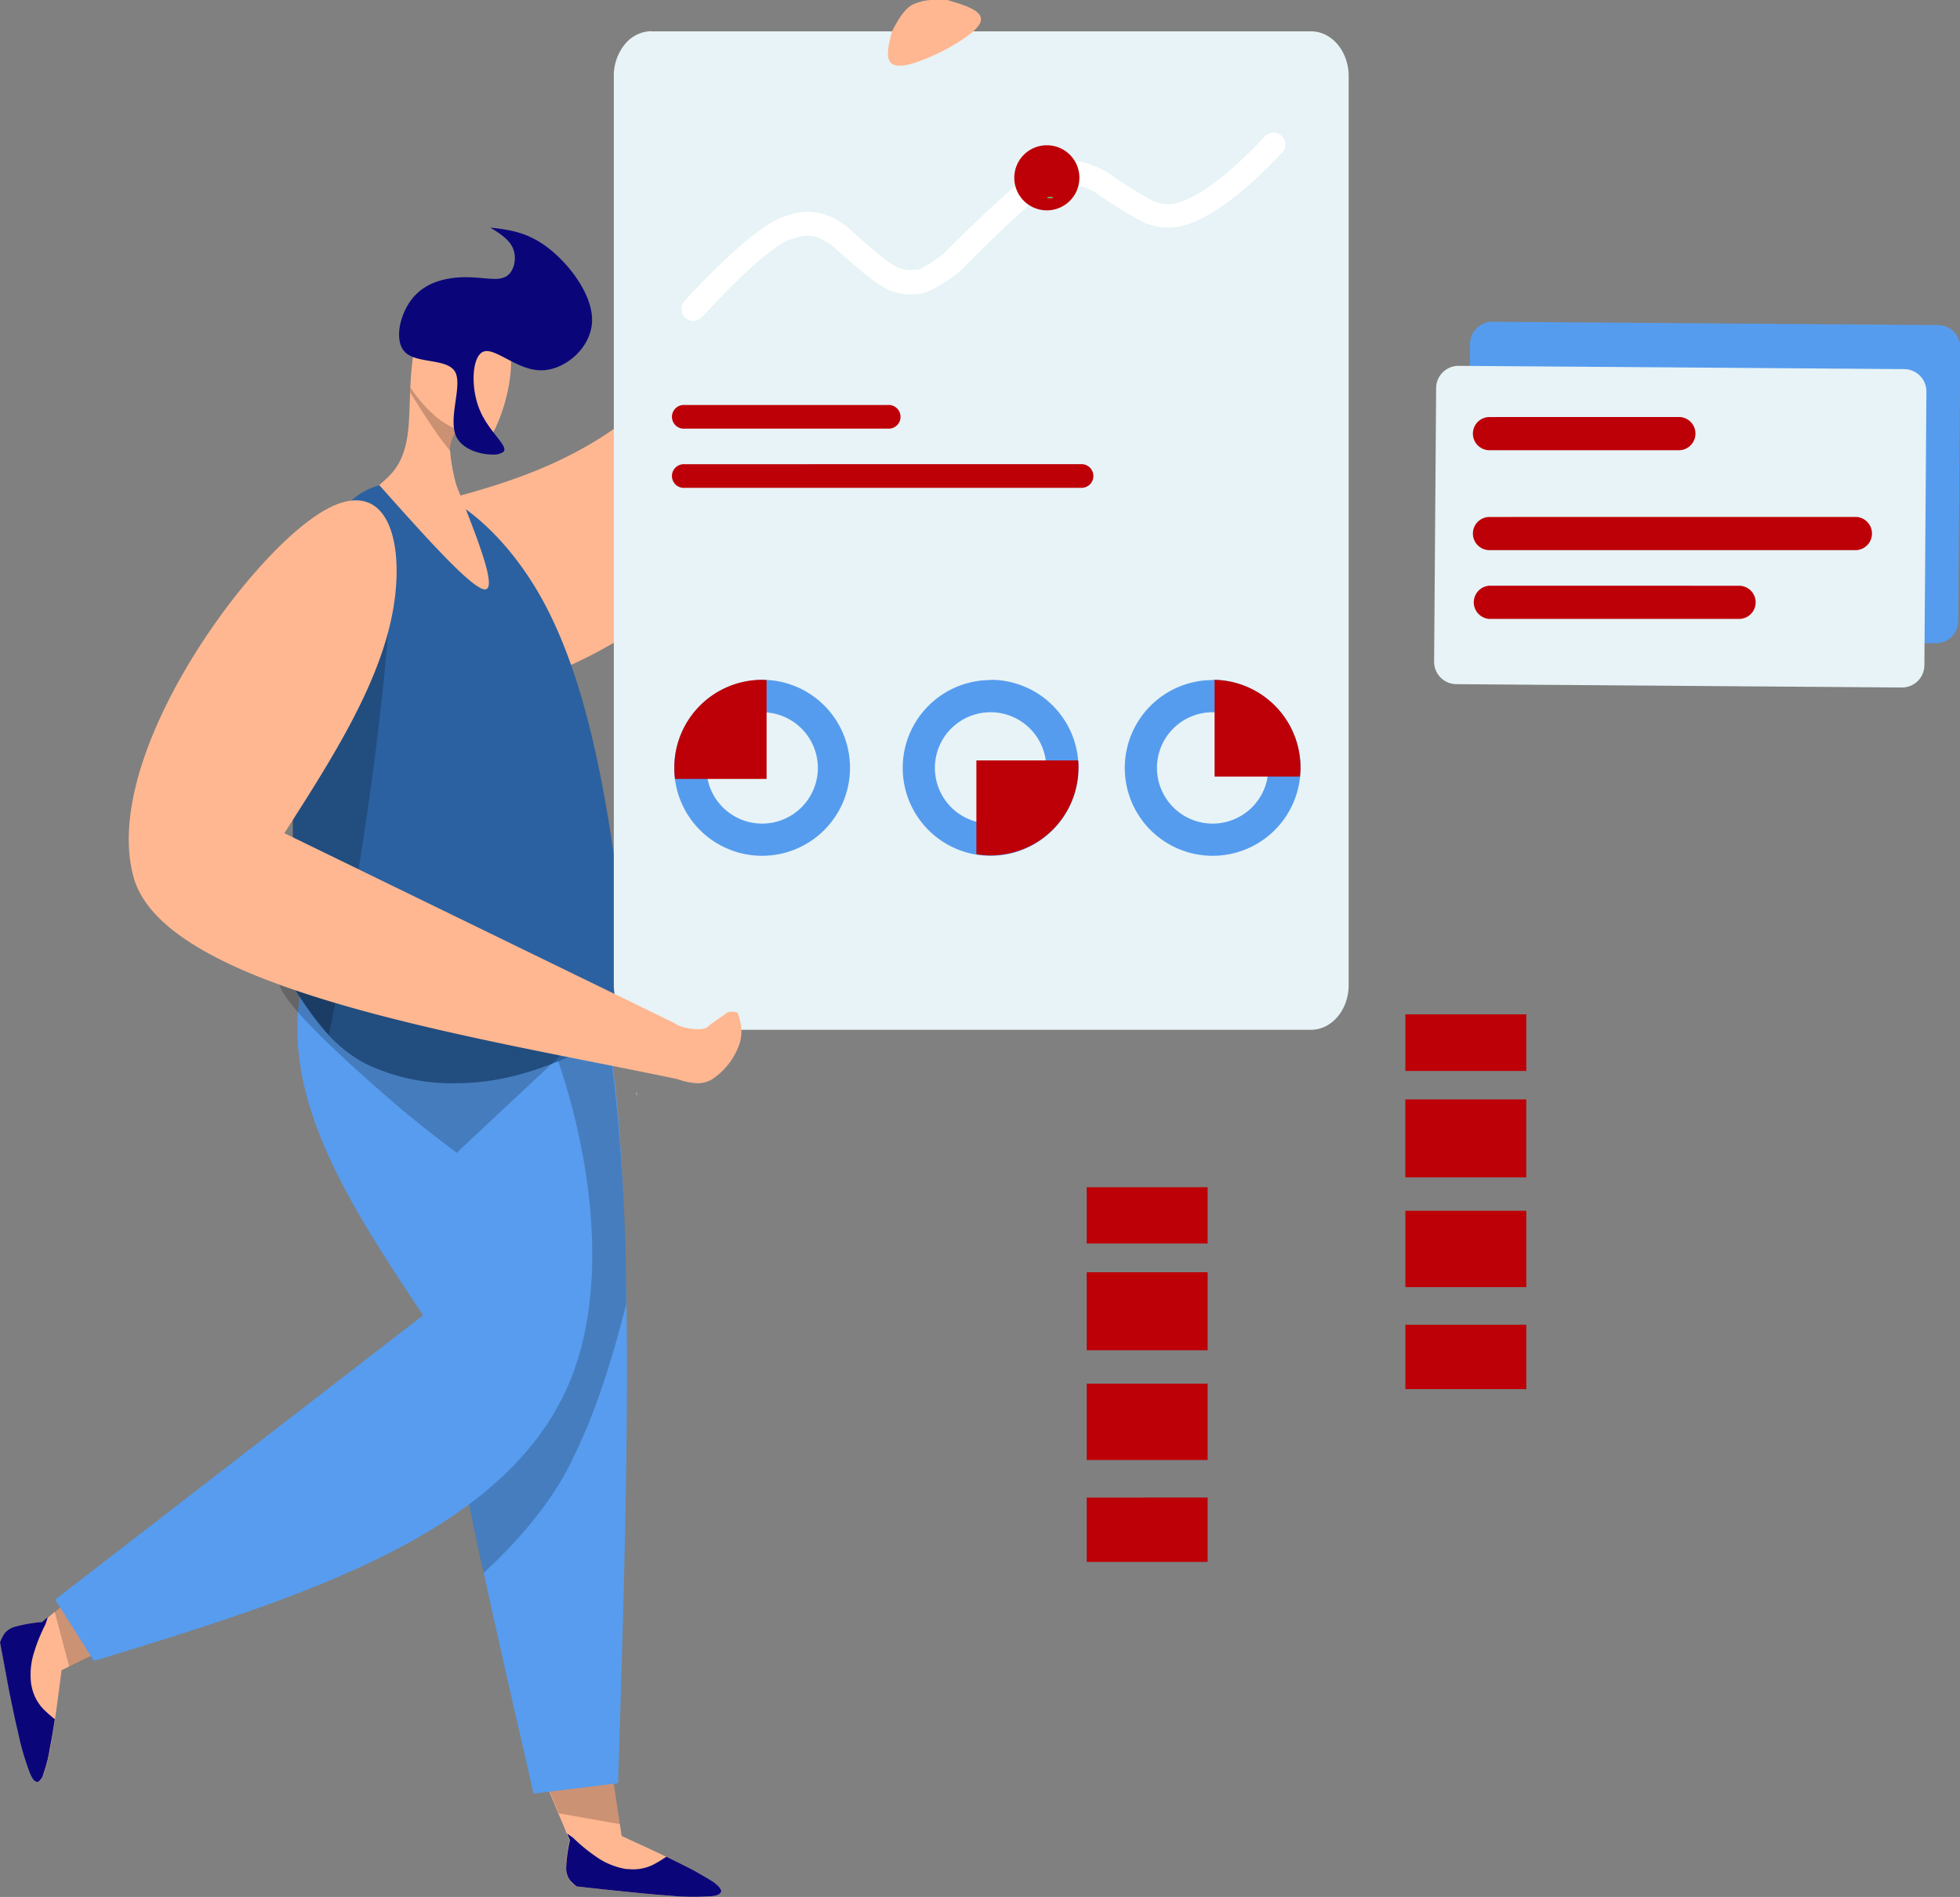
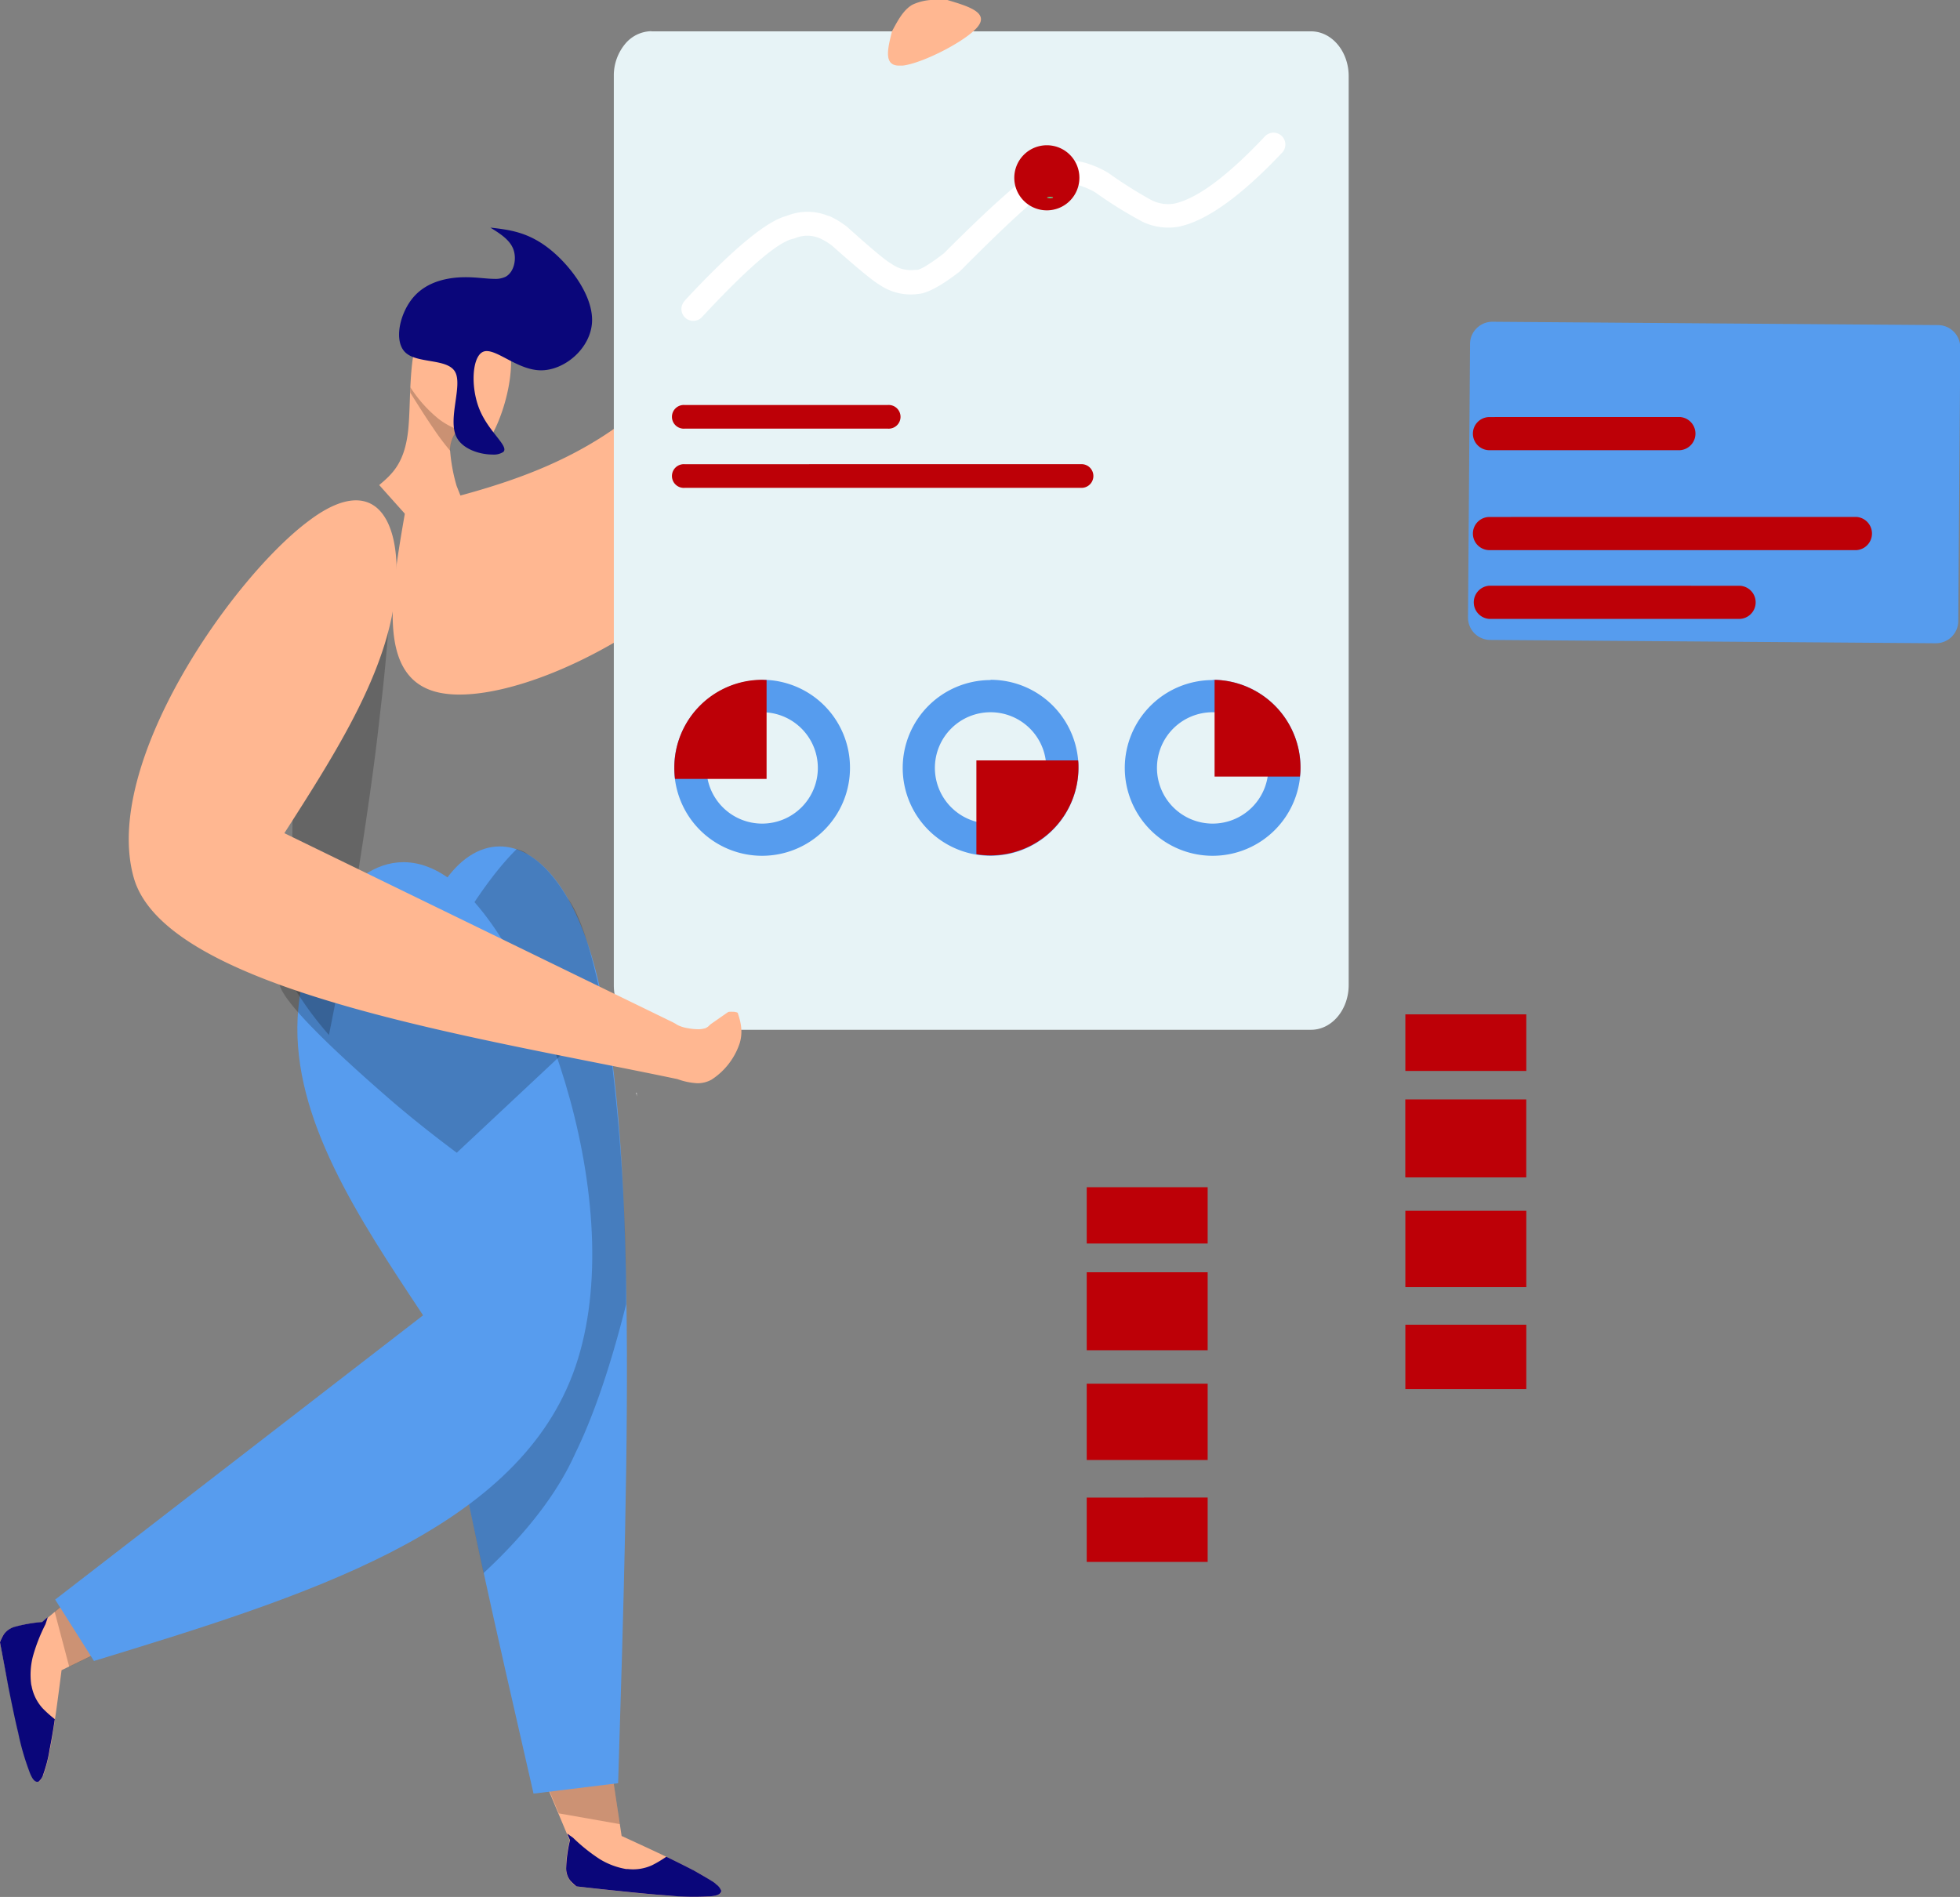
<svg xmlns="http://www.w3.org/2000/svg" viewBox="0 0 376.95 364.88">
  <rect x="0" y="0" width="376.95" height="364.88" fill="#808080" stroke="none" />
  <defs>
    <style>.cls-1{fill:#bd0007;}.cls-2{fill:#fff;}.cls-3{fill:#569cee;}.cls-4{fill:#e7f3f6;}.cls-5{fill:#ffb791;}.cls-6{fill:#0a067a;}.cls-7{fill-opacity:0.2;}.cls-8{fill:#579cee;}.cls-9{fill-opacity:0.2;}.cls-10{fill:#2b61a0;}.cls-11{fill-opacity:0.21;}.cls-12{fill:#59eea0;}</style>
  </defs>
  <g id="Layer_2" data-name="Layer 2">
    <g id="Layer_1-2" data-name="Layer 1">
      <path class="cls-1" d="M209,288.06v12.37h23.26V288.05Z" />
      <path class="cls-1" d="M209,266.15v14.68h23.26V266.15Z" />
      <path class="cls-1" d="M232.25,244.72H209l0,15h23.26v-15Z" />
      <path class="cls-1" d="M209,228.35v10.84h23.26V228.36H209Z" />
      <path class="cls-2" d="M232.24,244.72h0Z" />
      <path class="cls-1" d="M270.28,254.81v12.38h23.26V254.81Z" />
      <path class="cls-1" d="M270.28,232.9v14.68h23.26V232.9Z" />
      <path class="cls-1" d="M293.53,211.47H270.27v15h23.26v-15Z" />
      <path class="cls-1" d="M270.28,195.11V206h23.26V195.11H270.28Z" />
      <path class="cls-2" d="M293.51,211.47h0Z" />
      <path class="cls-3" d="M287,61.89h0a4.27,4.27,0,0,0-3,1.24,4.23,4.23,0,0,0-1.28,3l-.39,52.63a4.29,4.29,0,0,0,4.26,4.33l85.7.64a4.3,4.3,0,0,0,4.33-4.27L377,66.86a4.3,4.3,0,0,0-4.26-4.33l-42.85-.32L287,61.89Z" />
-       <path class="cls-4" d="M280.53,70.37a4.3,4.3,0,0,0-4.33,4.27l-.39,52.63a4.3,4.3,0,0,0,4.26,4.33l85.71.64A4.3,4.3,0,0,0,370.1,128l.39-52.63A4.3,4.3,0,0,0,366.23,71l-42.85-.32Z" />
      <path class="cls-1" d="M286.46,80.22a3.19,3.19,0,0,0,0,6.38h36.59a3.2,3.2,0,0,0,0-6.39Zm0,19.22a3.19,3.19,0,0,0,0,6.38H357a3.2,3.2,0,0,0,0-6.39Zm0,13.22a3.2,3.2,0,0,0,0,6.39h48a3.19,3.19,0,0,0,0-6.38Z" />
      <path class="cls-5" d="M92.06,95.28l33.53,42.12Z" />
      <path class="cls-5" d="M78,98c17.41-4.27,34.83-8.54,49.94-23.82s27.91-41.56,40.71-67.85l15.5,7C174,46.31,163.83,79.26,144.69,101.6c-17.51,20.45-42.54,32-56.32,32a19.36,19.36,0,0,1-3.53-.3C72.24,130.94,75.13,114.47,78,98Z" />
      <path class="cls-5" d="M116.68,334.09l2.87,19.06c10.24,4.7,20.48,9.39,19,11-.45.5-2,.71-4.4.71-5.22,0-14.24-1-23.27-2a4.24,4.24,0,0,1-2-2.86,21.54,21.54,0,0,1,.68-6l-5.82-13.89Z" />
      <path class="cls-6" d="M109.13,352.72l1.08.77a33.49,33.49,0,0,0,5.13,4.11,14.28,14.28,0,0,0,5.08,1.91l.34,0a8.76,8.76,0,0,0,4.68-.75,22.29,22.29,0,0,0,2.71-1.62c1.9.92,3.66,1.8,5.3,2.65,2.76,1.56,4.16,2.42,4.21,2.61a2.72,2.72,0,0,1,1.05,1.27c0,.63-.73,1-2.2,1.09a49.65,49.65,0,0,1-8-.16c-1.89-.12-4.92-.39-9.1-.83q-3.68-.37-8.52-.92a8.14,8.14,0,0,1-1.22-1.13,3.8,3.8,0,0,1-.78-2.53,26.36,26.36,0,0,1,.73-5.23l-.53-1.26Z" />
      <path class="cls-7" d="M116.69,337.49l.52.06,2,13.32-11.74-2.07-3.64-8.71,5.11-2.38A30.81,30.81,0,0,1,116.69,337.49Z" />
      <path class="cls-5" d="M29.19,312.85l-17.35,8.41C10.46,332,9.07,342.75,7.21,342.75A.44.44,0,0,1,7,342.7c-2-.89-4.48-13.85-7-26.8a4.21,4.21,0,0,1,2.15-2.71,21.6,21.6,0,0,1,6-1.15l11.53-9.68Z" />
      <path class="cls-6" d="M9.15,311.17c-.09.33-.23.75-.41,1.27a33,33,0,0,0-2.4,6.12A14.15,14.15,0,0,0,6,324a3.18,3.18,0,0,0,.08.33,8.76,8.76,0,0,0,2.11,4.25,22.66,22.66,0,0,0,2.35,2.1c-.31,2.08-.63,4-1,5.85a26.45,26.45,0,0,1-1.23,4.8,2.69,2.69,0,0,1-.91,1.38c-.6.19-1.16-.4-1.69-1.78a49.69,49.69,0,0,1-2.22-7.66q-.68-2.75-1.91-8.94Q.91,320.68,0,315.9a6.9,6.9,0,0,1,.72-1.5,3.79,3.79,0,0,1,2.18-1.5A27,27,0,0,1,8.11,312l1-.88Z" />
      <path class="cls-7" d="M19.64,302.36l2.78,3.05a14.69,14.69,0,0,1,.34,4.95l-.23,1.43-.39,1.41-.52,1.39L21,316q-.3.59-.63,1.17l-7.06,3.42L10.51,310Z" />
      <path class="cls-8" d="M118.88,343,102.61,345c-13.87-60.48-27.75-121-24-154,2.07-18.34,9.58-28.19,17.5-28.19,6.33,0,12.92,6.29,17.21,19.58C122.94,212.32,120.91,277.68,118.88,343Z" />
      <path class="cls-9" d="M99.69,163.43a4.94,4.94,0,0,1,1.93,1q4,2.37,7.53,8.34,4.26,5.56,8,27.38a390.09,390.09,0,0,1,3.27,49.28c0,.48,0,1,0,1.44q-4.47,17.81-9.77,28.65Q105.57,290.91,93,302.58q-5-23.16-9-44.89a371.17,371.17,0,0,1-5.89-48q-.23-6.72,0-12.39,2.39-5.11,5-10,9-16.83,16.28-24Z" />
      <path class="cls-8" d="M18.07,319.49l-7.46-11.81L81.37,253c-12.54-18.89-25.09-37.78-24.13-57.21C58,181,66.53,165.84,77.59,165.84c3.46,0,7.15,1.47,10.92,4.88,15.88,14.36,33.16,63,21.66,93.55S58.37,307.14,18.07,319.49Z" />
-       <path class="cls-10" d="M121.67,193.73l.4,3.55c-8.8,4.42-17.6,8.84-26.69,10.41a46.29,46.29,0,0,1-7.84.67,38.14,38.14,0,0,1-17.14-3.72c-6.49-3.36-10.07-8.79-13.66-14.23-.68-38.06-1.37-76.12,7.78-90.48,3.06-4.8,7.22-7,11.83-7,9.15,0,20,8.5,27.46,21.53C115,134.08,118.32,163.9,121.67,193.73Z" />
-       <path class="cls-2" d="M130.79,156.52l-.12.23-.11.22-.1.22-.07.22-.06.2,0,.2,0,.19v.18l0,.17.06.16.08.15.11.13c.06-.39.11-.84.17-1.35,0-.18,0-.38.06-.59l0-.33Z" />
      <path class="cls-2" d="M40.23,153.53h0a1.76,1.76,0,0,0,0,.23.38.38,0,0,0,0-.24Z" />
      <path class="cls-2" d="M122.46,210.21v.49l0,.05,0,.06,0,.05,0,0,0,.05c0-.22-.06-.46-.11-.75Z" />
      <path class="cls-11" d="M71.44,99.15c-1.12,0-2.47.83-4,2.25a44.21,44.21,0,0,0-4.88,5.77c-.71,1-1.44,2-2.18,3.08h0l-.07.09c-.35,1.4-.67,2.87-1,4.42q-2.62,13.56-3,39.59c-1.09,0-2.16.08-1.64.37h0c-.63,0-2.34,2.11-3,2.74a9.14,9.14,0,0,1,2.41-.3h.52a6.32,6.32,0,0,1,1.66.28q-.09,8,0,17.1l-1-.58a24.58,24.58,0,0,1-3.71-2.65,38.59,38.59,0,0,1-3.85-4,56,56,0,0,1-4.3-5.59,20.88,20.88,0,0,1-2.57-5,16.8,16.8,0,0,1-.65-2.9c-.34,1-3.12,3.84-3.11,4.16a19.23,19.23,0,0,0,1.52,3.24,36.59,36.59,0,0,0,3.24,5.11c1.35,1.81,3,3.74,4.38,5.29A27.67,27.67,0,0,0,50,175.08,24.6,24.6,0,0,0,54,177.51a26.92,26.92,0,0,0,2.5,1.09c0-1.35-.05-2.69-.07-4h0a34.86,34.86,0,0,0,3.3,1.42,29.83,29.83,0,0,0,3.64,1.08,2.86,2.86,0,0,0,.23.49,15.86,15.86,0,0,0,1,1.64,14,14,0,0,0,.87,1.16h-.29c-.68,0-1.38-.05-2.1-.13a24.78,24.78,0,0,1-4.55-1c-.68-.2-1.34-.43-2-.67h0q.09,5.69.27,11.78a65.92,65.92,0,0,0,6.46,8.7c2.57-12.6,5.52-29.64,7.83-46v0h0c.77-5.41,1.46-10.75,2-15.81h0c.65-5.38,1.15-10.46,1.5-15l0,0h0c.14-2,.26-3.81.35-5.55l0,0h0c.15-3.24.2-6.09.1-8.44l0,0h0v-.14c-.19-4.25-.83-6.81-1.84-8l0,0h0a2.17,2.17,0,0,0-1.58-.86h-.14Z" />
      <path class="cls-5" d="M87.82,93.47a33.14,33.14,0,0,1-1.26-6.85,5.93,5.93,0,0,1,1.27-3.68c1.22,1.65,2.43,3.29,3.81,3.29.8,0,1.65-.56,2.6-2,2.55-3.92,5.74-14.36,3-20.18a9.57,9.57,0,0,0-8.72-5.22,8.28,8.28,0,0,0-6.48,2.82c-3.83,4.62-2.85,15.05-3.56,21.29s-3.13,8.3-5.55,10.36c8.92,10,17.84,20,20.32,20.07h0C95.73,113.37,91.77,103.42,87.82,93.47Z" />
      <path class="cls-11" d="M78.92,74.55c0,.33,0,.68,0,1q2.94,4.71,4.31,6.67a45.59,45.59,0,0,0,3.37,4.51,6.64,6.64,0,0,1,.29-2,7.53,7.53,0,0,1,1-1.84q2.4,3.36,3.75,3.36a.9.9,0,0,0,.46-.12,4.24,4.24,0,0,0,2-1.71c-.17-.06-.36-.13-.56-.18q-3.48-.93-5.22-1.53a13.87,13.87,0,0,1-4-2.16,25.77,25.77,0,0,1-5.36-6Z" />
      <path class="cls-6" d="M94.31,43.78c1.88,1.17,3.76,2.35,4.43,4.2s.12,4.38-1.5,5.25a4.48,4.48,0,0,1-2.13.41c-1.5,0-3.38-.32-5.54-.32h0c-3.39,0-7.46.79-10.09,3.88S75.67,65.68,78,67.83s8.09,1.08,9.54,3.72-1.44,9,.23,12.46c1.17,2.43,4.59,3.42,6.91,3.42a3.4,3.4,0,0,0,2.12-.5c1.15-1.08-2.78-3.79-4.57-8.15S90.78,68.44,93,67.63a1.74,1.74,0,0,1,.61-.1c2.35,0,6.18,3.65,10.37,3.7h.08c4.57,0,9.55-4.25,9.8-9.3s-4.27-11-8.33-14.16S97.91,44.19,94.31,43.78Z" />
      <path class="cls-11" d="M57.42,187.73l-.3,0h-.25c-1.71,0-2.81.33-3.31,1l.12.24c.08,1,.91,2.41,2.49,4.37h0q4.79,5.93,18.67,18,5.7,4.93,13,10.39l21-19.67a2.55,2.55,0,0,0-.33-.17q-.7-.74-9.31-3.75l-.32.28.31-.28q-3.89-1.38-9.4-3.21-5.86-1.77-10.75-3.06h0q-8.42-2.25-13.91-3.14c-1.28-.21-2.42-.39-3.4-.53h0l-2,1.9,2-1.9A37.47,37.47,0,0,0,57.42,187.73Z" />
      <path class="cls-4" d="M125.28,6a6.69,6.69,0,0,0-5.11,2.52,9.52,9.52,0,0,0-2.12,6.1V189.46a9.6,9.6,0,0,0,2.12,6.09,6.71,6.71,0,0,0,5.12,2.53H252.14c4,0,7.24-3.86,7.24-8.62V14.65c0-4.76-3.24-8.62-7.24-8.62H125.28Z" />
      <path class="cls-2" d="M131.69,57.82h0q14.07-15.13,19.85-16.35l-.3.08a10.57,10.57,0,0,1,8.11,0l.09,0h0l-.11-.07a16.83,16.83,0,0,1,3.49,2.08l.13.11q7.05,6.32,8.39,7l.11.07a6.3,6.3,0,0,0,4.38,1.18,2.73,2.73,0,0,1,.57,0h-.06c.81-.09,2.57-1.18,5.3-3.27l-.23.2Q197.54,32.67,201.6,31.6h0a3.62,3.62,0,0,1,1.05-.14l-.84.14a11.28,11.28,0,0,1,7.77,0h0a17.9,17.9,0,0,1,3.4,1.56l.13.07a84.58,84.58,0,0,0,8.13,5.15l.14.07a7,7,0,0,0,4.41.72h0q6.6-1.38,17.54-13a2.28,2.28,0,0,1,3.32,3.12h0q-11.92,12.64-19.94,14.31h0a11.48,11.48,0,0,1-7.25-1.08l.14.06a80.53,80.53,0,0,1-9-5.61l.13.08a14.11,14.11,0,0,0-2.6-1.2h0a6.73,6.73,0,0,0-4.72,0,2.26,2.26,0,0,1-.85.13h0a.78.78,0,0,0,.24,0h0q-2.86.75-18.13,16.15l-.23.2c-3.41,2.63-6,4-7.63,4.19h0c-.21,0-.42,0-.62,0l.57,0a10.6,10.6,0,0,1-7.63-1.76l.11.07q-1.83-1-9.29-7.64l.13.11a12.3,12.3,0,0,0-2.53-1.52l-.11-.05h0l.09.05a6.11,6.11,0,0,0-4.71.07l-.3.08q-4.38.93-17.46,15a2.28,2.28,0,1,1-3.34-3.1Z" />
      <path class="cls-1" d="M207.59,34.2a6.26,6.26,0,1,1-6.25-6.26A6.25,6.25,0,0,1,207.59,34.2Z" />
      <path class="cls-12" d="M202.54,38c0,.06-.26.12-.58.12s-.59-.06-.59-.12.26-.12.59-.12S202.54,37.92,202.54,38Z" />
      <path class="cls-1" d="M131.66,77.9a2.28,2.28,0,1,0,0,4.55h39.1a2.28,2.28,0,1,0,0-4.55h-39.1Zm0,11.39a2.28,2.28,0,1,0,0,4.55H208a2.28,2.28,0,1,0,0-4.56Z" />
      <path class="cls-4" d="M250.18,145.08h-.52v1.3h.52Z" />
      <path class="cls-3" d="M146.58,137a10.71,10.71,0,1,1-10.71,10.71A10.71,10.71,0,0,1,146.58,137Zm43.93,0a10.71,10.71,0,1,1-10.71,10.71A10.7,10.7,0,0,1,190.51,137Zm42.71,0a10.71,10.71,0,1,1-10.71,10.71A10.7,10.7,0,0,1,233.22,137Zm-86.64-6.19a16.9,16.9,0,1,0,16.89,16.89A16.89,16.89,0,0,0,146.58,130.76Zm43.93,0a16.9,16.9,0,1,0,16.9,16.9A16.9,16.9,0,0,0,190.51,130.76Zm42.71,0a16.9,16.9,0,1,0,16.9,16.9A16.89,16.89,0,0,0,233.22,130.76Z" />
      <path class="cls-1" d="M233.59,130.77v18.6H250a12.08,12.08,0,0,0,.11-1.71,16.89,16.89,0,0,0-16.51-16.89Z" />
      <path class="cls-1" d="M187.78,146.29V158h0l0,6.31a16.57,16.57,0,0,0,2.73.22,16.9,16.9,0,0,0,16.9-16.89c0-.47,0-.92-.06-1.37H187.78Z" />
      <path class="cls-1" d="M146.58,130.76a16.89,16.89,0,0,0-16.89,16.89,17.37,17.37,0,0,0,.13,2.18h17.61V137h0v-6.2Z" />
      <path class="cls-5" d="M130.3,207.57a13,13,0,0,0,3.83.79,5.5,5.5,0,0,0,2.73-.7,13.36,13.36,0,0,0,5.4-7c.79-2.65,0-4.8-.79-7l-6,4.19c.66-2.43,1.32-4.86.39-5h-.12c-1,0-3.46,2-5.9,4L54.69,160.26c9.17-14.32,18.33-28.63,20.88-42.82,1.91-10.64.1-21.2-7.11-21.2-2.4,0-5.39,1.17-9,3.89C44.76,111,19.54,146.91,25.72,168.81S92.7,199.64,130.3,207.57Z" />
      <path class="cls-5" d="M171.56,6C172.64,4,173.72,1.9,175.49.9a9.88,9.88,0,0,1,4.83-.9c.62,0,1.25,0,1.88,0,4,1.2,8.05,2.4,5.83,5.15s-10.68,7.07-14.47,7.47l-.55,0C169.87,12.69,170.71,9.36,171.56,6Z" />
      <path class="cls-4" d="M135.06,192.48h-2a.69.69,0,0,0-.69.69.7.7,0,0,0,.69.69,36.87,36.87,0,0,0,3.79-.07l-.6-1-.71,1.11-.18.28-.08.12c-.1.13.09-.09,0,0s-.09.07-.09.09l0,0-.07,0,.09,0-.07,0-.14,0h-.45c-.22,0-.44,0-.66,0l-.66,0a2.09,2.09,0,0,1-.34,0c.17.05,0,0,0,0l-.19,0v1.33l1.71-.44.84-.22a1.72,1.72,0,0,0,.45-.16.85.85,0,0,0,.43-.64c.12-.87-.82-1.25-1.52-1.32a3.18,3.18,0,0,0-1.68.34,7.53,7.53,0,0,0-1.54,1.09.71.71,0,0,0-.11.84,1.38,1.38,0,0,0,1,.66,11.92,11.92,0,0,0,1.33.11c.84,0,1.68,0,2.52,0,.49,0,1-.05,1.46-.1l-.19-1.35c-.3.06-.6.13-.9.18l-.43.07-.19,0-.12,0h0a17.74,17.74,0,0,1-1.79.14h-.42l-.21,0h-.16c-.08,0-.06,0,.05,0l-.39-.07c-.12,0-.25-.1-.37-.13.16,0,.09,0,0,0l-.08,0-.14-.08a2.63,2.63,0,0,1-.33-.2l-.15-.1c-.07-.06.14.11,0,0l-.06-.05-.29-.26a12,12,0,0,1-1.12-1.25.7.7,0,0,0-.49-.2.68.68,0,0,0-.69.69.76.76,0,0,0,.2.49,7.49,7.49,0,0,0,2.37,2.15,4.61,4.61,0,0,0,1.94.42,12.68,12.68,0,0,0,1.85-.12,19,19,0,0,0,2.24-.37.69.69,0,0,0-.18-1.36,28.55,28.55,0,0,1-3.07.13l-1.53-.06-.34,0-.14,0c.24,0,.08,0,0,0l-.13,0c-.11,0,.16.08,0,0s.1.09,0,0,.09.17,0,0l-.11.84.24-.2.13-.11,0,0c.12-.09,0,0,0,0a4.54,4.54,0,0,1,.54-.37l.27-.15s.18-.08.08,0,0,0,0,0l.1,0,.28-.08.14,0c.08,0-.09,0-.08,0h.11a1.5,1.5,0,0,1,.3,0h.06c.09,0-.15,0-.06,0l.16,0,.14,0s.07.05-.06,0l.06,0,.06,0c.06,0-.07,0-.07,0l.06,0-.07-.08s0,0,0,0a.52.52,0,0,1,.11-.53.42.42,0,0,1,.18-.11h-.05l-.35.1-.72.18-1.64.43a.68.68,0,0,0-.5.66.7.7,0,0,0,.09.35.69.69,0,0,0,.41.32c.53.08,1.06.14,1.59.17a6.27,6.27,0,0,0,1.5-.06,1.68,1.68,0,0,0,.74-.4,3.38,3.38,0,0,0,.45-.62l.79-1.24a.69.69,0,0,0-.59-1,36.88,36.88,0,0,1-3.79.08v1.38h2a.69.69,0,1,0,0-1.38Z" />
      <path class="cls-4" d="M130.38,195.54a5.43,5.43,0,0,0,2.61.92c.42,0,.84.07,1.27.08a10.46,10.46,0,0,0,1.25,0,2.71,2.71,0,0,0,1.61-.63l-1.15-.68a1.31,1.31,0,0,0-.05.15c0-.08.07-.13,0-.06a.16.16,0,0,1,0,.07.91.91,0,0,0-.08.13s.11-.13,0-.05l-.06.07-.12.11c-.06.06.12-.09,0,0l-.07,0a3.37,3.37,0,0,1-.32.19l-.16.07-.08,0,0,0-.36.14a5.82,5.82,0,0,1-.74.24H134c-.11,0,.05,0,.05,0l-.19,0h-.25a4.52,4.52,0,0,1-.71-.23l-1.48-.62c-.26-.11-.52-.23-.79-.32a2.07,2.07,0,0,0-1.13-.06.69.69,0,0,0-.42,1,3.47,3.47,0,0,0,1.43,1.2,7.27,7.27,0,0,0,1.94.54,10.27,10.27,0,0,0,2.07.17,4.13,4.13,0,0,0,1.05-.18,1.87,1.87,0,0,0,1-.75A4.47,4.47,0,0,0,137,196a5.16,5.16,0,0,0,.22-1.16.64.64,0,0,0-.2-.49.68.68,0,0,0-.49-.2.71.71,0,0,0-.69.69s0,.07,0,.11,0-.18,0,0l0,.17a3.69,3.69,0,0,1-.11.45,2.53,2.53,0,0,1-.12.36v0c0,.07,0,.06,0,0a.79.79,0,0,1,0,.09c0,.06-.06.13-.1.2l-.1.17a.43.43,0,0,0,0,.07s.11-.13,0,0l-.06.06c-.09.09.1-.06,0,0l-.1.05c-.11.07.15,0,0,0l-.36.09-.21,0h-.1a4.51,4.51,0,0,1-.9,0l-.41,0h-.11s.16,0,0,0l-.24,0a8.06,8.06,0,0,1-1.68-.4l-.08,0c.1.05.12.05.05,0l0,0-.2-.1a2.56,2.56,0,0,1-.35-.22l-.06,0c.16.11,0,0,0,0l-.14-.13-.13-.15s-.1-.12,0,0,0,0,0-.06l-.42,1c.12,0,0,0-.05,0H130c.09,0-.14,0-.05,0a3,3,0,0,1,.4.11c.25.09.5.2.75.31.52.21,1,.44,1.54.64a3.34,3.34,0,0,0,.88.22,2.68,2.68,0,0,0,.94-.07,5.57,5.57,0,0,0,.79-.25c.27-.11.55-.22.82-.35a2.26,2.26,0,0,0,1.26-1.44.7.7,0,0,0-.32-.78.71.71,0,0,0-.83.11l-.06.05s.13-.09.06-.05L136,195l-.11.06.06,0-.09,0-.25.06-.14,0h0a11.42,11.42,0,0,1-1.17,0c-.4,0-.79,0-1.19-.07l-.16,0c-.13,0,.15,0,0,0l-.32-.06a3.82,3.82,0,0,1-.56-.14,2,2,0,0,1-.32-.11l-.05,0,0,0-.15-.07a4.15,4.15,0,0,1-.57-.35.66.66,0,0,0-.53-.07.73.73,0,0,0-.42.31.78.78,0,0,0-.07.54.81.81,0,0,0,.32.41Z" />
      <path class="cls-4" d="M139.2,195a2.9,2.9,0,0,1,.29-.19l.16-.08.09,0c-.05,0-.15.06,0,0l.33-.11.17,0c.06,0,.28,0,.05,0a6,6,0,0,1,.73,0l.18,0h-.06l.08,0,.38.08.35.11.18.06.08,0c-.1,0-.11,0,0,0h0a6,6,0,0,1,.71.38,7,7,0,0,1,.67.44l.32.23.14.1c.11.09-.1-.07,0,0l.08.06a4.13,4.13,0,0,1,.62.56l.05.06s.09.15,0,0a1.68,1.68,0,0,1,.2.33c.07.12,0-.13,0,0l0,.13,1.16-.67a14,14,0,0,0-1.81-1.63.7.7,0,0,0-.53-.07.69.69,0,0,0-.41.32.66.66,0,0,0-.07.53.86.86,0,0,0,.32.41c-.15-.11,0,0,0,0l.11.08.21.18.42.36q.41.38.78.78a.7.7,0,0,0,.84.11.71.71,0,0,0,.31-.78,3.21,3.21,0,0,0-1.05-1.49,13.81,13.81,0,0,0-1.45-1.06,5.62,5.62,0,0,0-3.36-1,3.72,3.72,0,0,0-1.91.66.76.76,0,0,0-.32.41.78.78,0,0,0,.07.54.71.71,0,0,0,.95.24Z" />
    </g>
  </g>
</svg>